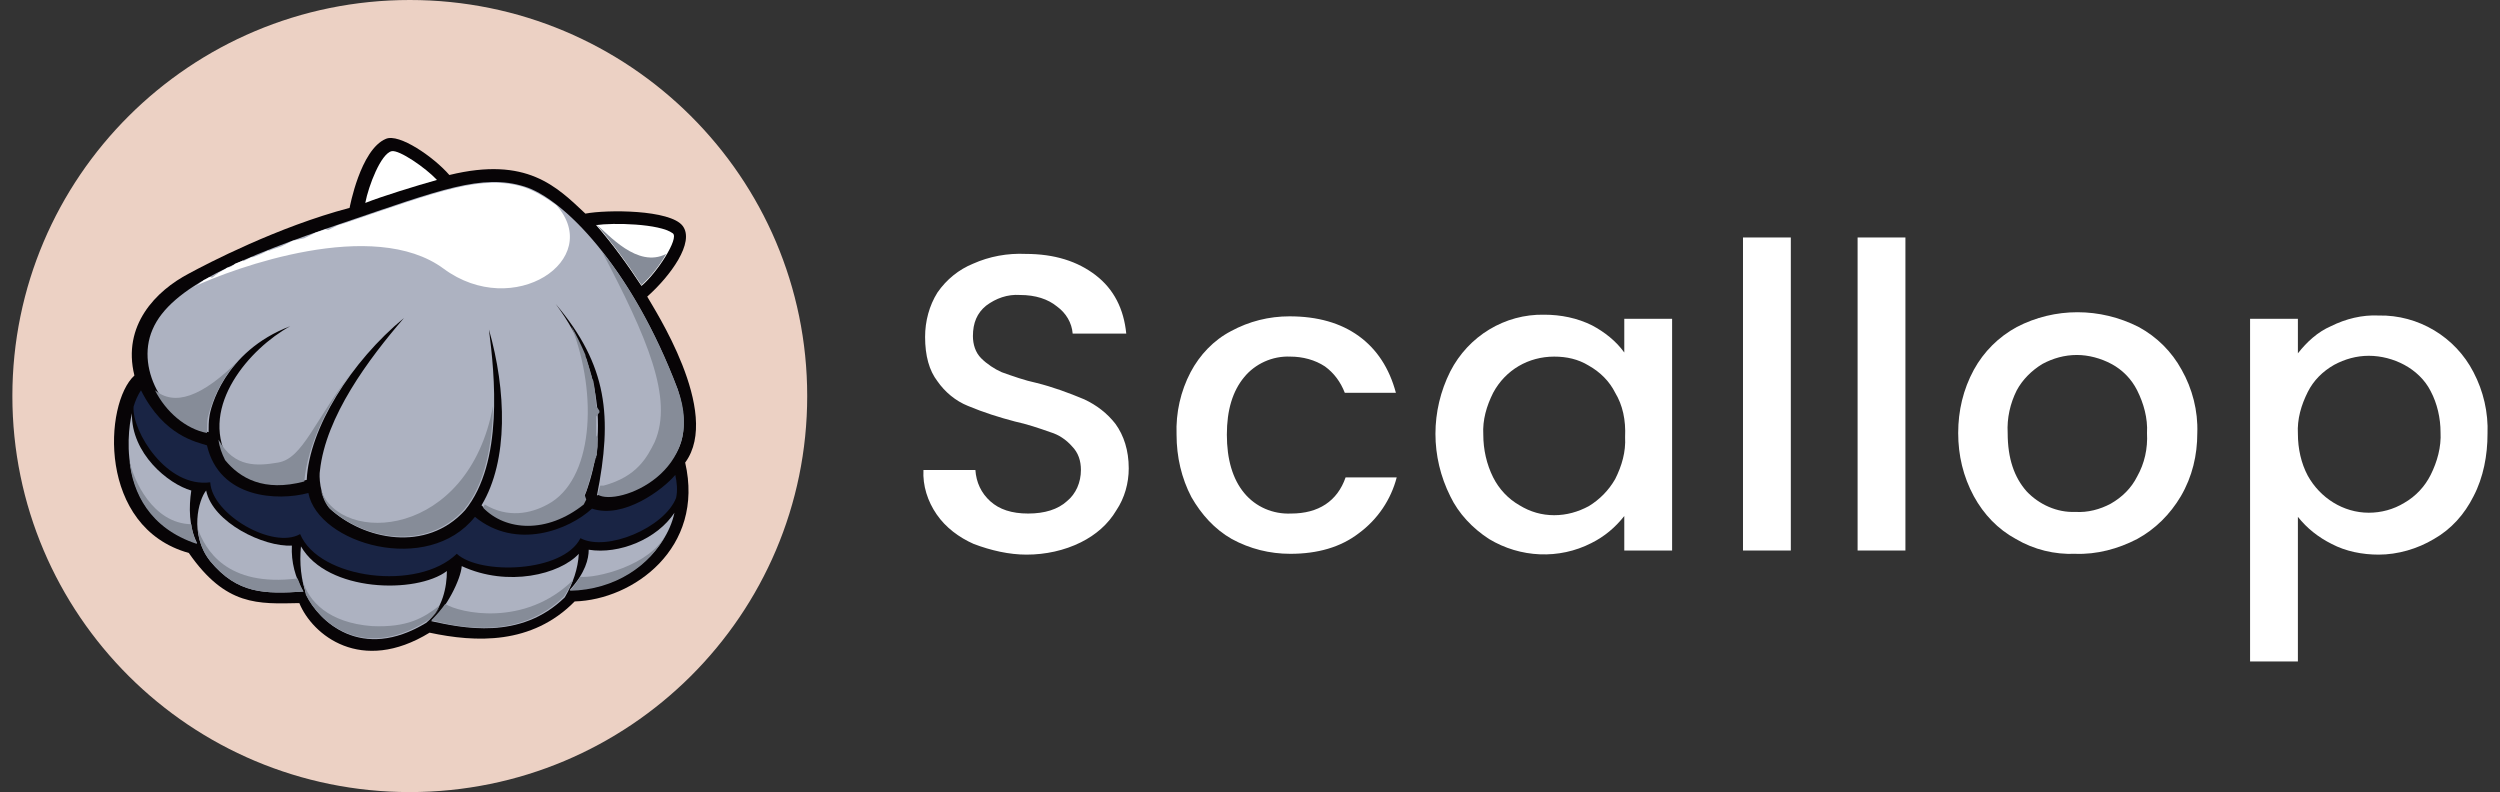
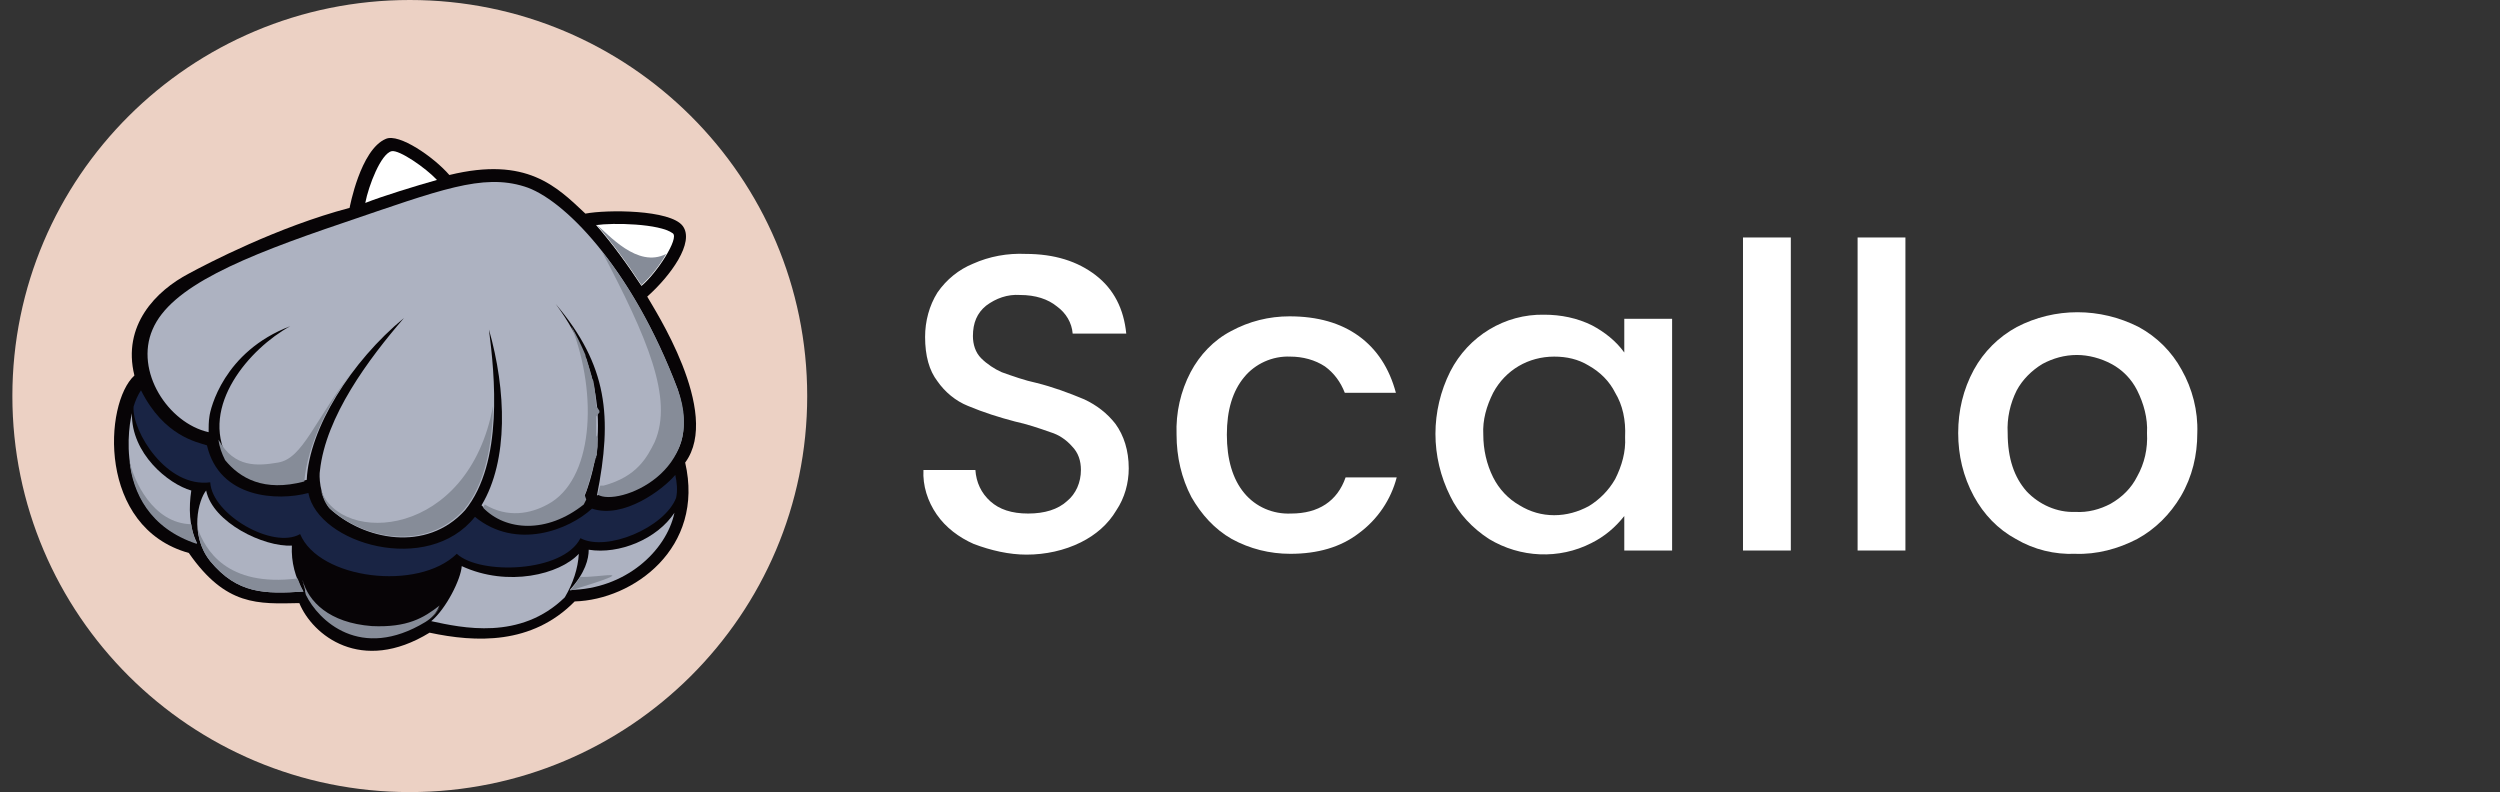
<svg xmlns="http://www.w3.org/2000/svg" width="101" height="32" viewBox="0 0 101 32" fill="none">
  <rect x="0" y="0" width="101" height="32" fill="#333333" stroke="none" />
  <path d="M16.555 32C25.423 32 32.611 24.837 32.611 16C32.611 7.163 25.423 0 16.555 0C7.688 0 0.5 7.163 0.5 16C0.5 24.837 7.688 32 16.555 32Z" fill="#ECD1C4" />
  <path d="M26.148 11.983C27.081 11.153 28.081 9.792 27.581 9.128C27.081 8.464 24.516 8.464 23.65 8.63C22.485 7.535 21.285 6.307 18.154 7.07C17.521 6.34 16.122 5.377 15.589 5.61C14.557 6.041 14.124 8.398 14.124 8.398C11.226 9.161 8.361 10.655 7.628 11.053C6.296 11.751 4.93 13.145 5.43 15.17C4.197 16.298 3.931 21.311 7.628 22.34C9.127 24.497 10.426 24.398 12.092 24.365C12.625 25.659 14.59 27.253 17.355 25.56C19.22 25.958 21.485 26.058 23.217 24.298C25.582 24.232 28.48 22.141 27.681 18.688C29.18 16.663 26.382 12.415 26.148 11.983Z" fill="#070406" />
  <path d="M22.851 24L22.818 24.066L22.851 24Z" fill="white" />
  <path d="M27.381 15.734C25.483 10.722 22.718 8 21.186 7.535C19.487 7.004 17.788 7.668 13.891 8.995C9.76 10.39 6.896 11.585 6.163 13.311C5.43 15.004 6.796 17.095 8.428 17.46C8.428 17.261 8.428 17.029 8.461 16.829C8.494 16.531 9.027 14.207 11.726 13.178C10.093 14.074 8.061 16.398 9.194 18.523C9.793 19.253 10.759 19.817 12.392 19.386C12.492 17.294 14.19 14.605 16.322 12.846C14.89 14.506 13.158 16.829 12.925 19.02C12.891 19.186 12.891 19.983 13.324 20.547C14.69 21.809 17.222 22.34 18.787 20.614C20.353 18.688 19.986 15.137 19.753 13.311C20.453 15.767 20.553 18.589 19.453 20.415C20.353 21.344 22.018 21.477 23.517 20.282C24.517 17.958 24.483 15.004 22.451 12.282C24.55 14.771 24.75 16.829 24.117 20.016C26.082 19.452 28.38 18.888 27.381 15.734Z" fill="#ADB2C1" />
  <path d="M7.728 19.818C6.795 19.552 5.297 18.324 5.33 16.697C5.097 17.66 4.797 20.913 7.961 21.942C7.628 21.278 7.628 20.482 7.728 19.818Z" fill="#ADB2C1" />
  <path d="M11.792 22.041C10.659 22.107 8.594 21.111 8.328 19.816C8.028 20.181 7.628 21.576 8.494 22.671C9.593 23.999 10.693 23.999 12.258 23.899C11.925 23.335 11.759 22.704 11.792 22.041Z" fill="#ADB2C1" />
  <path d="M23.384 22.373C22.618 23.203 20.52 23.734 18.654 22.871C18.621 23.402 18.021 24.597 17.422 25.095C18.654 25.361 21.019 25.892 22.818 24.132C23.151 23.568 23.351 22.971 23.384 22.373Z" fill="#ADB2C1" />
-   <path d="M12.159 22.074C12.092 22.738 12.159 23.435 12.392 24.066C12.891 25.095 14.59 26.755 17.222 25.161C17.888 24.597 18.054 23.701 18.054 23.07C16.822 24 13.224 23.933 12.159 22.074Z" fill="#ADB2C1" />
  <path d="M23.784 22.209C23.784 22.574 23.651 23.138 23.018 23.835C25.249 23.802 26.915 22.275 27.248 20.715C26.548 21.777 25.016 22.408 23.784 22.209Z" fill="#ADB2C1" />
  <path d="M12.358 23.9C12.325 23.8 12.292 23.734 12.292 23.634C12.292 23.701 12.325 23.8 12.358 23.9Z" fill="white" />
  <path d="M17.255 25.129C17.455 24.963 17.655 24.764 17.755 24.531C17.621 24.764 17.455 24.963 17.255 25.129Z" fill="#717071" />
  <path d="M5.23 18.623C5.363 19.884 6.029 21.345 7.961 21.976C7.828 21.71 7.762 21.445 7.728 21.179C6.163 21.146 5.397 19.387 5.23 18.623Z" fill="#868C98" />
  <path d="M7.995 21.377C8.028 21.842 8.194 22.306 8.494 22.672C9.594 23.999 10.693 23.999 12.258 23.9C12.158 23.734 12.092 23.535 12.025 23.369C9.127 23.734 8.294 22.174 7.995 21.377Z" fill="#868C98" />
  <path d="M17.721 24.531C17.721 24.498 17.755 24.498 17.755 24.465C17.122 24.962 16.456 25.361 15.023 25.294C13.291 25.162 12.458 24.299 12.225 23.436C12.225 23.502 12.258 23.535 12.258 23.568V23.602C12.292 23.701 12.325 23.801 12.325 23.867V23.9L12.358 24.033C12.858 25.062 14.557 26.722 17.188 25.128C17.455 24.962 17.621 24.763 17.721 24.531Z" fill="#868C98" />
-   <path d="M22.784 24.099C22.918 23.9 23.051 23.668 23.151 23.436C21.185 25.361 18.554 24.763 17.988 24.398C17.821 24.631 17.621 24.863 17.421 25.062C18.62 25.361 20.985 25.859 22.784 24.099Z" fill="#868C98" />
-   <path d="M23.451 23.302C23.317 23.502 23.184 23.701 23.018 23.867C24.85 23.833 26.282 22.838 26.915 21.576C26.249 22.871 24.05 23.369 23.451 23.302Z" fill="#868C98" />
+   <path d="M23.451 23.302C23.317 23.502 23.184 23.701 23.018 23.867C26.249 22.871 24.05 23.369 23.451 23.302Z" fill="#868C98" />
  <path d="M5.696 15.768C5.563 15.967 5.463 16.199 5.396 16.431C5.33 17.427 6.729 19.718 8.494 19.485C8.561 20.78 11.026 22.207 12.125 21.577C12.891 23.402 16.888 23.9 18.454 22.373C19.387 23.236 22.751 23.137 23.45 21.743C24.516 22.307 26.848 21.311 27.314 20.116C27.381 19.817 27.348 19.485 27.281 19.187C26.781 19.784 25.182 20.979 23.917 20.548C22.984 21.411 20.852 22.241 19.187 20.88C17.288 23.27 12.858 21.975 12.458 19.917C11.226 20.249 8.861 20.149 8.361 17.992C7.961 17.859 6.629 17.627 5.696 15.768Z" fill="#192444" />
  <path d="M14.757 8.199C15.423 7.933 16.822 7.502 17.654 7.27C17.188 6.772 16.122 6.041 15.822 6.108C15.389 6.207 14.89 7.502 14.757 8.199Z" fill="white" />
  <path d="M24.084 9.094C24.75 9.858 25.349 10.688 25.916 11.551C26.548 11.02 27.448 9.625 27.181 9.426C26.648 9.028 24.75 8.995 24.084 9.094Z" fill="white" />
-   <path d="M13.591 9.128L13.457 9.195L13.391 9.228L13.258 9.294L13.158 9.261L12.958 9.327L12.758 9.394L12.691 9.427L12.558 9.493L12.492 9.527L12.358 9.593L12.292 9.626L11.825 9.726L11.759 9.759L11.626 9.825L11.559 9.859L11.426 9.925L11.359 9.958L11.159 10.024L10.959 10.091L10.893 10.124H10.826L10.759 10.157L10.626 10.224L10.559 10.257L10.226 10.39H10.16L10.027 10.456L9.96 10.489L9.827 10.556V10.523L9.494 10.655L9.46 10.688L9.36 10.755L9.294 10.788L9.161 10.821L9.127 10.854L8.827 11.02L8.794 11.054L8.694 11.12L8.661 11.153L8.561 11.22L8.494 11.186C8.394 11.22 8.328 11.286 8.228 11.319L8.195 11.352L8.095 11.419L8.061 11.452L7.961 11.518L7.928 11.552L7.828 11.585C9.46 10.821 15.09 8.763 17.921 10.854C20.752 12.946 24.416 10.489 22.485 8.298C22.085 8 21.652 7.734 21.185 7.568C19.487 7.037 17.788 7.701 13.89 9.029L13.657 9.095L13.591 9.128Z" fill="white" />
  <path d="M14.323 14.904C12.691 16.962 12.258 18.523 11.226 18.689C10.426 18.821 9.46 18.921 8.827 17.759C8.861 18.058 8.961 18.323 9.094 18.589C9.693 19.319 10.659 19.884 12.292 19.452C12.425 18.025 13.191 16.365 14.323 14.904Z" fill="#868C98" />
  <path d="M12.958 19.784C13.025 20.05 13.125 20.316 13.291 20.515C14.657 21.776 17.188 22.307 18.754 20.581C19.62 19.519 19.887 17.925 19.92 16.398C18.921 21.776 13.757 22.042 12.958 19.784Z" fill="#868C98" />
  <path d="M23.617 19.983L23.684 19.85C23.684 19.817 23.717 19.784 23.717 19.75L23.75 19.618L23.784 19.518C23.784 19.485 23.817 19.452 23.817 19.385C23.817 19.319 23.85 19.319 23.85 19.286C23.85 19.252 23.884 19.219 23.884 19.153L23.917 19.053C23.917 19.02 23.95 18.987 23.95 18.921C23.95 18.854 23.95 18.854 23.984 18.821C23.984 18.788 23.984 18.755 24.017 18.688C24.017 18.655 24.017 18.622 24.05 18.588C24.05 18.555 24.05 18.522 24.084 18.489C24.084 18.456 24.084 18.422 24.117 18.389C24.117 18.356 24.117 18.323 24.117 18.29C24.117 18.19 24.15 18.091 24.15 18.024V17.958C24.15 17.925 24.15 17.858 24.15 17.825C24.15 17.759 24.15 17.759 24.15 17.726C24.15 17.692 24.084 17.593 24.084 17.593V17.493V17.36V17.261V17.128V17.061V16.896V16.829L24.217 16.663V16.597L24.084 16.398V16.364C24.084 16.364 24.05 15.767 23.984 15.468C23.984 15.402 23.95 15.335 23.917 15.269V15.236C23.884 15.169 23.884 15.103 23.85 15.037V15.004C23.817 14.937 23.817 14.871 23.784 14.804V14.771C23.75 14.705 23.75 14.638 23.717 14.572V14.539C23.684 14.472 23.651 14.406 23.651 14.339C23.484 13.941 23.284 13.543 23.084 13.178C24.183 15.999 23.95 19.418 22.118 20.381C21.452 20.746 20.519 20.945 19.587 20.381C19.553 20.414 19.553 20.481 19.52 20.514C20.419 21.443 22.085 21.576 23.584 20.381C23.617 20.315 23.651 20.248 23.684 20.182L23.617 19.983Z" fill="#868C98" />
  <path d="M27.381 15.735C26.482 13.345 25.383 11.486 24.317 10.158C26.149 13.644 27.215 16.1 26.448 17.86C26.149 18.457 25.749 19.254 24.383 19.619C24.35 19.619 24.25 19.619 24.25 19.619C24.217 19.718 24.183 19.851 24.15 19.984C24.95 20.482 28.614 19.055 27.381 15.735Z" fill="#868C98" />
  <path d="M26.915 10.258C25.749 10.855 24.583 9.461 24.084 9.062C24.75 9.826 25.349 10.656 25.916 11.519C26.315 11.154 26.648 10.722 26.915 10.258Z" fill="#868C98" />
-   <path d="M9.727 14.473C8.128 16.099 7.029 16.398 6.262 15.767C6.695 16.63 7.495 17.328 8.361 17.493C8.361 17.294 8.361 17.062 8.394 16.863C8.627 15.966 9.06 15.137 9.727 14.473Z" fill="#868C98" />
  <path d="M72.349 9.594V22.241H70.417V9.594H72.349Z" fill="white" />
  <path d="M39.339 21.976C38.739 21.71 38.206 21.312 37.84 20.78C37.474 20.249 37.274 19.619 37.307 18.988H39.406C39.439 19.486 39.639 19.917 40.005 20.249C40.372 20.581 40.871 20.747 41.538 20.747C42.204 20.747 42.737 20.581 43.103 20.249C43.47 19.951 43.669 19.486 43.669 18.988C43.669 18.623 43.569 18.291 43.303 18.025C43.07 17.76 42.77 17.561 42.437 17.461C41.971 17.295 41.471 17.129 41.005 17.029C40.372 16.863 39.739 16.664 39.106 16.399C38.606 16.2 38.173 15.834 37.873 15.403C37.54 14.971 37.374 14.374 37.374 13.61C37.374 12.98 37.54 12.349 37.873 11.818C38.24 11.287 38.739 10.888 39.306 10.656C39.972 10.357 40.705 10.224 41.438 10.258C42.603 10.258 43.536 10.556 44.269 11.121C45.002 11.685 45.402 12.482 45.501 13.478H43.336C43.303 13.046 43.07 12.648 42.703 12.382C42.337 12.083 41.837 11.917 41.204 11.917C40.705 11.884 40.238 12.05 39.839 12.349C39.472 12.648 39.306 13.046 39.306 13.577C39.306 13.909 39.406 14.241 39.639 14.473C39.872 14.706 40.172 14.905 40.472 15.038C40.938 15.204 41.404 15.37 41.87 15.469C42.537 15.635 43.17 15.868 43.803 16.133C44.302 16.366 44.735 16.698 45.068 17.129C45.402 17.594 45.601 18.191 45.601 18.922C45.601 19.519 45.435 20.117 45.102 20.614C44.769 21.179 44.269 21.61 43.669 21.909C43.003 22.241 42.237 22.407 41.471 22.407C40.771 22.407 40.039 22.241 39.339 21.976Z" fill="white" />
  <path d="M48.099 15.038C48.466 14.341 49.032 13.743 49.732 13.378C50.465 12.98 51.264 12.78 52.097 12.78C53.229 12.78 54.162 13.046 54.895 13.577C55.627 14.108 56.127 14.872 56.394 15.868H54.329C54.162 15.436 53.895 15.071 53.529 14.805C53.13 14.54 52.63 14.407 52.13 14.407C51.397 14.374 50.698 14.706 50.265 15.237C49.798 15.801 49.565 16.565 49.565 17.561C49.565 18.556 49.798 19.353 50.265 19.917C50.731 20.482 51.431 20.78 52.163 20.747C53.263 20.747 54.029 20.249 54.362 19.287H56.427C56.194 20.183 55.661 20.98 54.895 21.544C54.162 22.108 53.229 22.374 52.13 22.374C51.297 22.374 50.498 22.175 49.765 21.776C49.066 21.378 48.533 20.78 48.133 20.083C47.733 19.32 47.533 18.457 47.533 17.561C47.5 16.664 47.7 15.801 48.099 15.038Z" fill="white" />
  <path fill-rule="evenodd" clip-rule="evenodd" d="M58.592 15.005C59.325 13.577 60.791 12.681 62.389 12.714C63.056 12.714 63.722 12.847 64.321 13.146C64.821 13.411 65.287 13.776 65.621 14.241V12.88H67.553V22.241H65.621V20.847C65.254 21.312 64.821 21.677 64.288 21.942C62.989 22.606 61.424 22.54 60.158 21.776C59.492 21.345 58.925 20.747 58.592 20.05C58.193 19.253 57.992 18.39 57.992 17.527C57.992 16.664 58.193 15.801 58.592 15.005ZM65.254 15.868C65.021 15.403 64.655 15.038 64.188 14.772C63.755 14.507 63.289 14.407 62.789 14.407C61.757 14.407 60.824 14.938 60.324 15.868C60.058 16.399 59.891 16.963 59.925 17.561C59.925 18.158 60.058 18.756 60.324 19.287C60.558 19.751 60.924 20.15 61.39 20.415C61.823 20.681 62.29 20.814 62.789 20.814C63.289 20.814 63.755 20.681 64.188 20.448C64.621 20.183 64.988 19.818 65.254 19.353C65.521 18.822 65.687 18.258 65.654 17.66C65.687 16.963 65.554 16.366 65.254 15.868Z" fill="white" />
  <path d="M76.979 22.241V9.594H75.047V22.241H76.979Z" fill="white" />
  <path fill-rule="evenodd" clip-rule="evenodd" d="M79.744 20.05C80.144 20.78 80.71 21.378 81.443 21.776C82.176 22.208 83.009 22.407 83.841 22.374C84.707 22.407 85.573 22.175 86.34 21.776C87.072 21.378 87.672 20.78 88.105 20.05C88.571 19.253 88.771 18.39 88.771 17.494C88.804 16.598 88.571 15.702 88.138 14.938C87.739 14.208 87.139 13.61 86.406 13.212C84.841 12.415 83.009 12.415 81.477 13.212C80.744 13.61 80.144 14.208 79.744 14.938C79.311 15.735 79.111 16.598 79.111 17.494C79.111 18.39 79.311 19.253 79.744 20.05ZM86.34 19.253C86.106 19.718 85.74 20.083 85.274 20.349C84.841 20.581 84.341 20.714 83.841 20.681C83.109 20.714 82.376 20.382 81.876 19.851C81.376 19.287 81.11 18.523 81.11 17.494C81.077 16.897 81.21 16.299 81.477 15.768C81.71 15.336 82.076 14.971 82.509 14.706C82.942 14.473 83.408 14.341 83.908 14.341C84.374 14.341 84.874 14.473 85.307 14.706C85.74 14.938 86.106 15.303 86.34 15.768C86.606 16.299 86.773 16.897 86.739 17.494C86.773 18.125 86.639 18.722 86.34 19.253Z" fill="white" />
-   <path fill-rule="evenodd" clip-rule="evenodd" d="M94.167 13.179C94.767 12.88 95.433 12.714 96.099 12.747C97.698 12.714 99.197 13.61 99.93 15.038C100.33 15.801 100.53 16.664 100.496 17.527C100.496 18.39 100.33 19.287 99.93 20.05C99.564 20.78 99.031 21.378 98.331 21.776C97.665 22.175 96.866 22.407 96.099 22.407C95.433 22.407 94.767 22.274 94.201 21.976C93.668 21.71 93.201 21.345 92.835 20.88V26.722H90.903V12.88H92.835V14.274C93.201 13.809 93.634 13.411 94.167 13.179ZM98.198 15.801C97.965 15.336 97.565 14.971 97.132 14.739C96.699 14.507 96.199 14.374 95.7 14.374C95.2 14.374 94.734 14.507 94.3 14.739C93.834 15.005 93.468 15.37 93.235 15.834C92.968 16.366 92.802 16.93 92.835 17.527C92.835 18.125 92.968 18.722 93.235 19.22C93.734 20.117 94.667 20.714 95.7 20.714C96.199 20.714 96.699 20.581 97.132 20.316C97.598 20.05 97.965 19.652 98.198 19.187C98.464 18.656 98.631 18.058 98.598 17.461C98.598 16.897 98.464 16.299 98.198 15.801Z" fill="white" />
</svg>